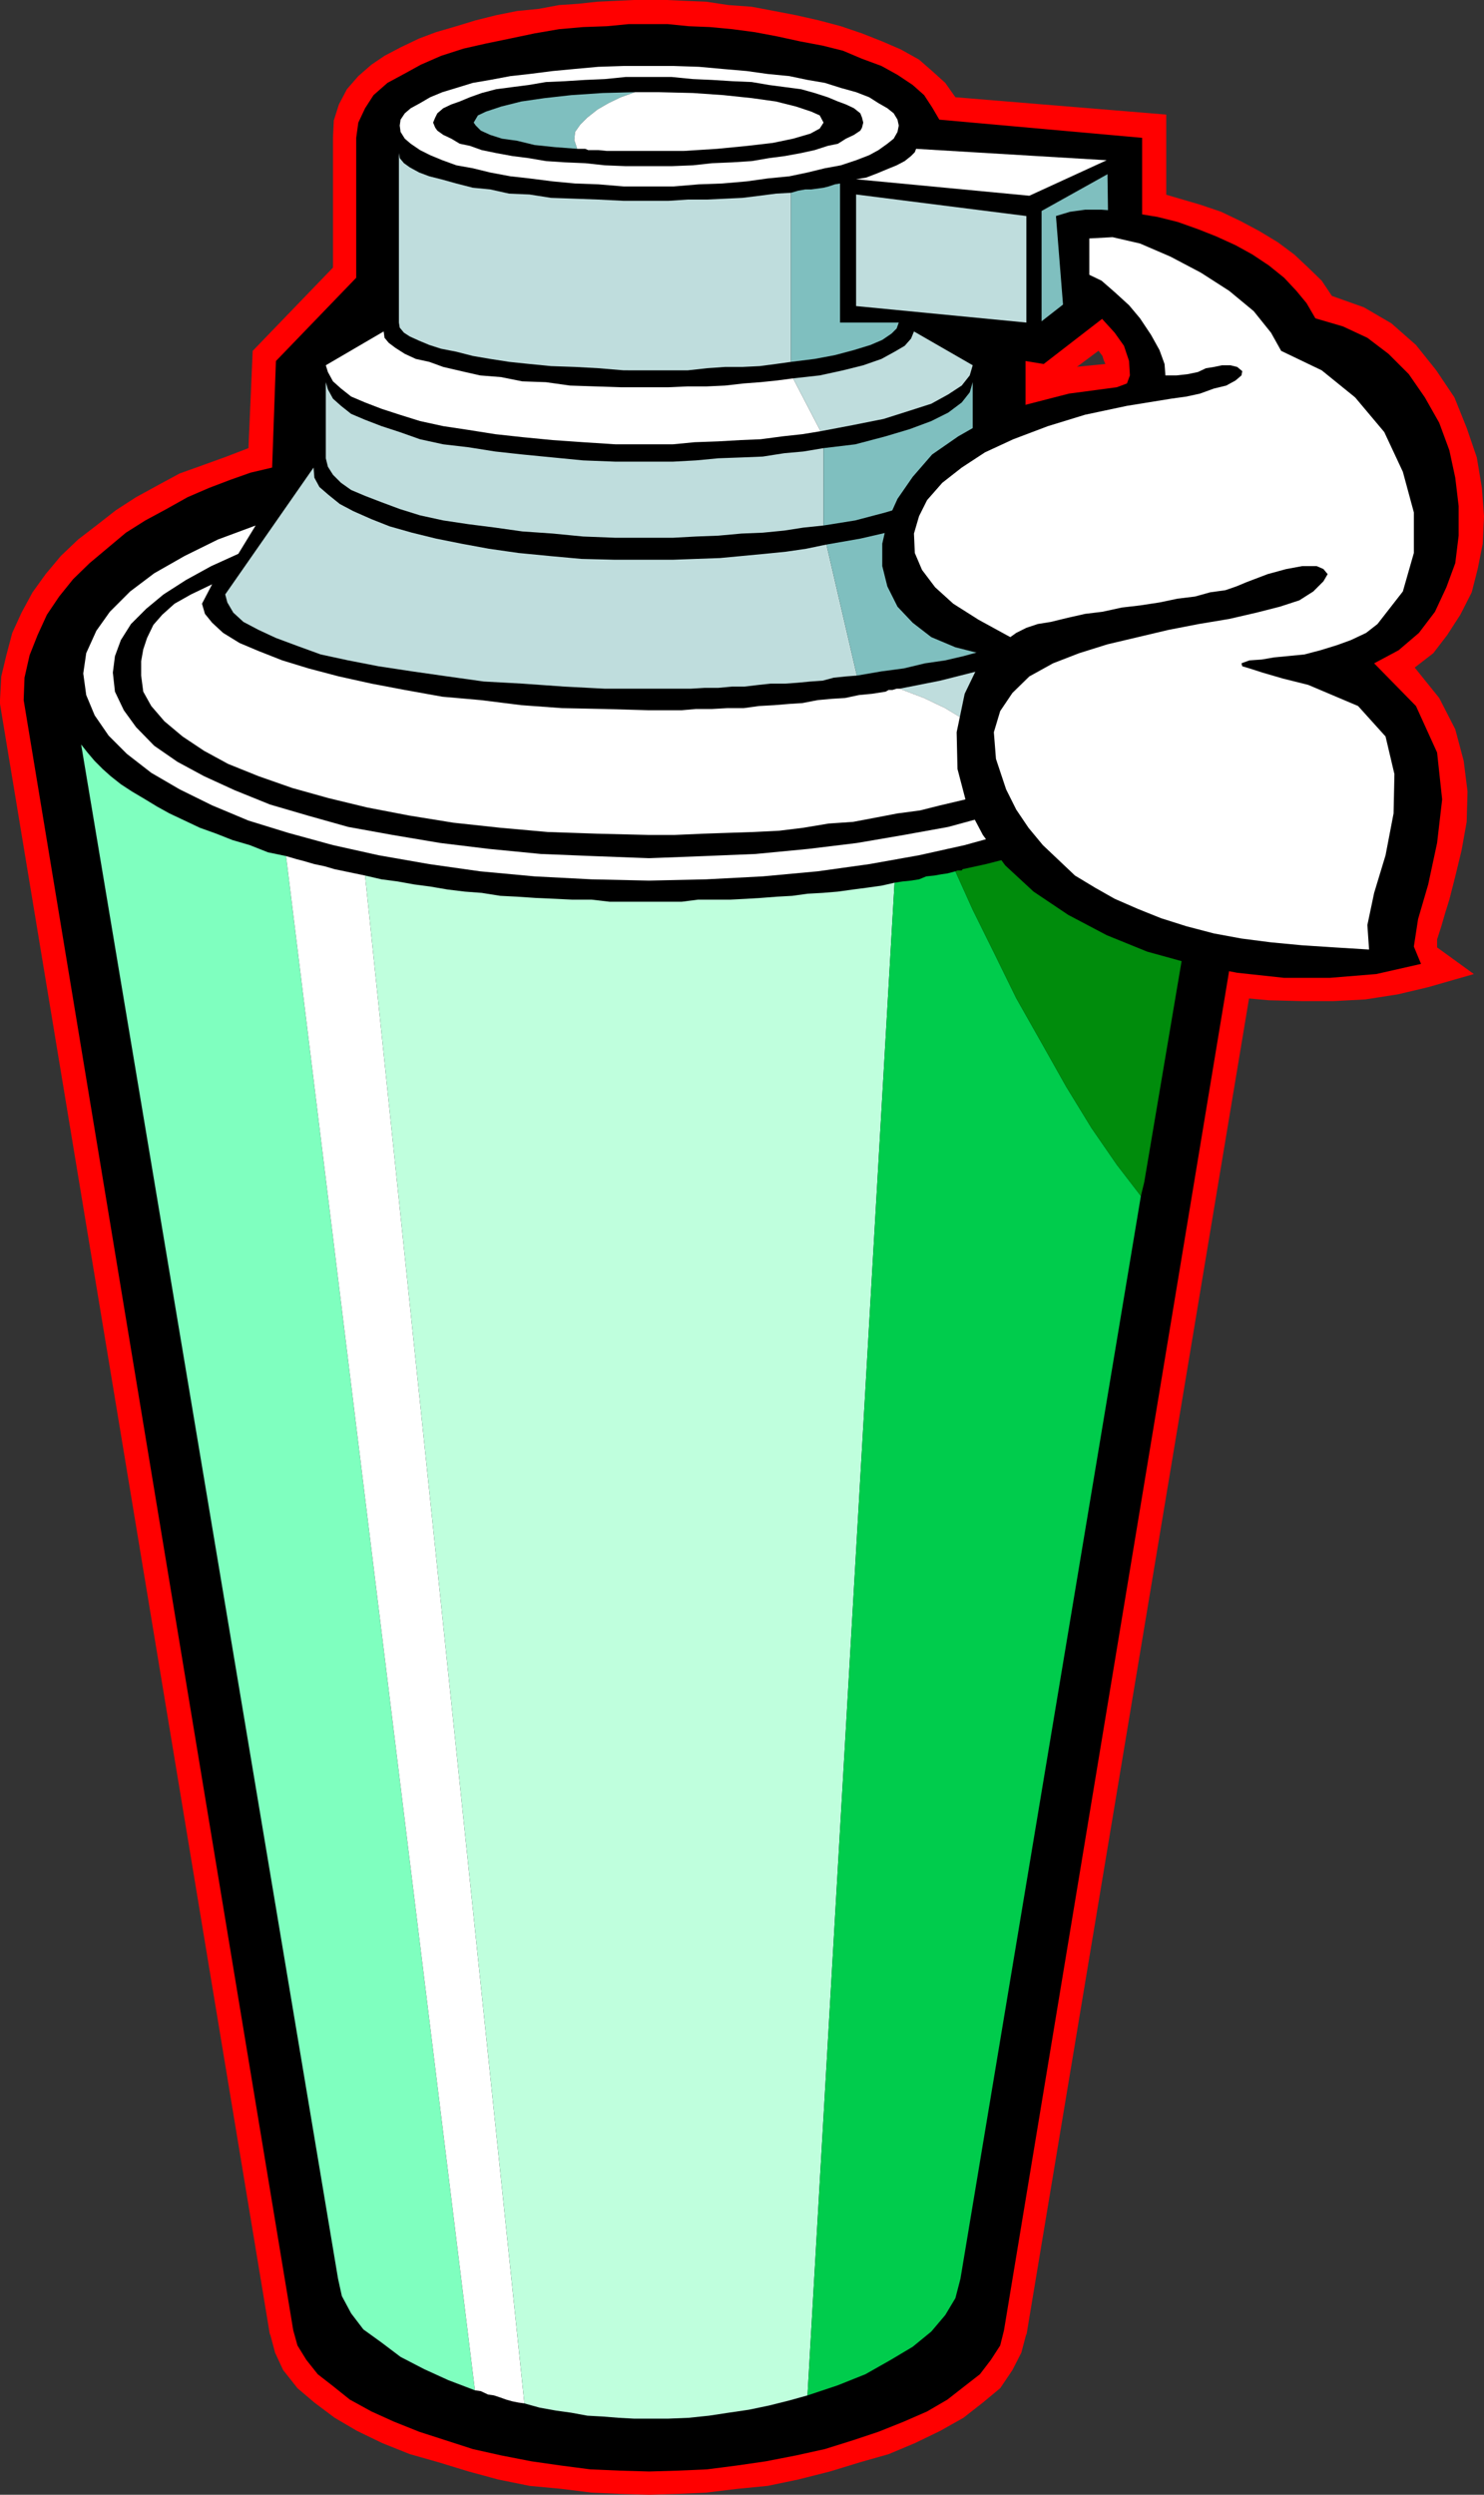
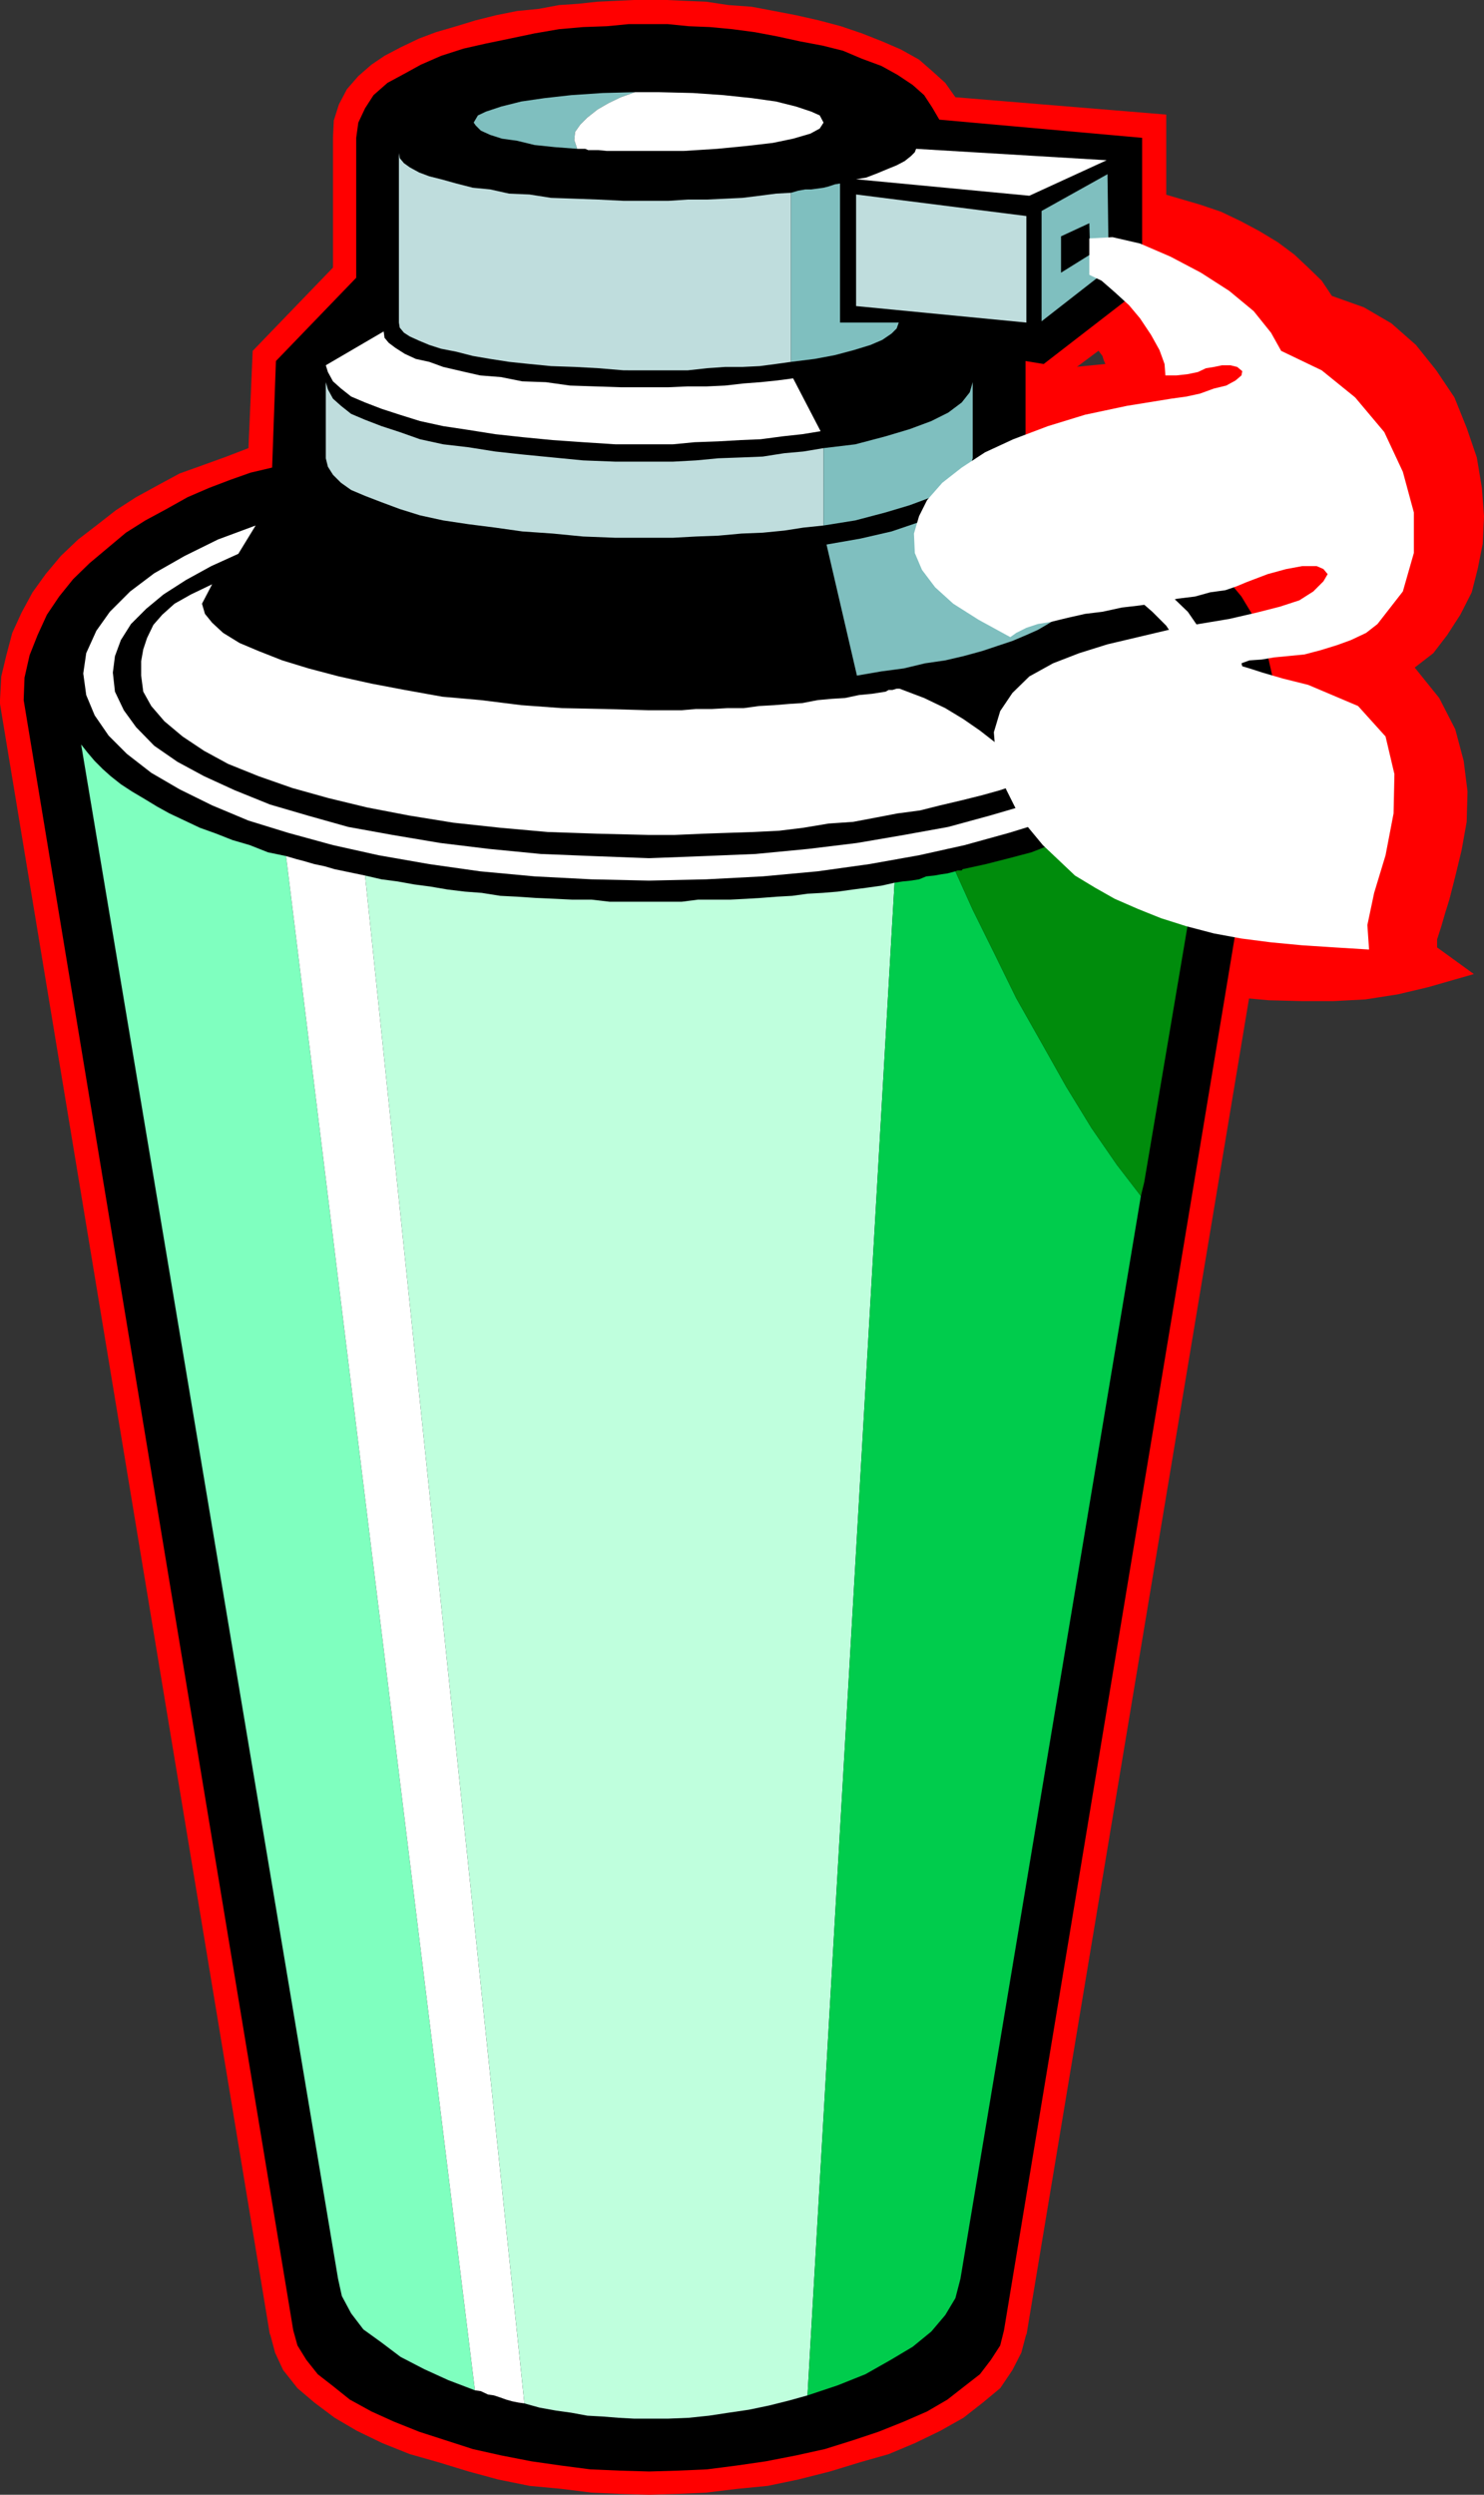
<svg xmlns="http://www.w3.org/2000/svg" width="351.203" height="590.102">
  <rect width="100%" height="100%" fill="#333333" stroke="none" />
  <path fill="red" d="m343 212.8 1.402-5.5 1.5-6.198 1.2-6.7.199-7.199-.899-7.203-2-7.5-3.8-7.398-5.801-7.2 4.402-3.402 3.297-4.297 3.102-4.8 2.699-5.301 1.402-5.5 1.2-6 .3-6.5-.5-6.7-1.203-7.199-2.398-7L344.203 94l-4.3-6.398-4.801-6L329.3 76.5l-6.5-3.797L315.203 70l-2.402-3.598-3.2-3.101-3.3-3.098-3.899-2.902-4.3-2.598-4.5-2.402L289 50.1l-5-1.699L279.203 47l-4.8-1.398-4.801-1-4.801-.2-4.801-.3-4.098.3-4.101.399-3.598 1-4.101 1.402.3 4.098 1.399 21.402L246 78h5.602l2.601.402 1.899.801 1.898 1.2 1.203 1.398L260 83l.902 1.203.301 1 .399.899-7.2.699-6.699 1.699-6 1.703-6 1.899-5 2.398-5.101 2.703-4 2.797-3.899 2.902-3.3 3.098-2.903 3.402-2.7 3.598-1.597 3.602-2 3.101-1.203 3.598-.398 3.601-.301 3.598.3 4.602 1.2 4.8 1.402 4.098 2.598 3.8 2.902 3.602 3.899 3.098 4.3 2.203 4.5 1.899-1.902 5.8-1.398 6.2-.5 6 .5 5.5 1.199 6 1.699 5.5 2.8 5.601 3.602 5.2 4.098 4.8 4.8 4.399 5.302 4 5.8 3.601 6.399 3.598 6.5 2.902 7 2.7 7.199 2.097 7.402 2.203 7.7 1.2 7.699.699 7.699.199h7.602l7.5-.399 7.699-1.199L338 233.5l10.8-3.098-8.698-6.3v-1.899l1-3.101L342 216l1-3.2" />
  <path fill="red" d="M248.203 106V91.602h.2L276 71V27.102L226.102 23l-2.399-3.398-3.101-2.801-3.102-2.7-4.297-2.398-4.402-1.902L204 7.902l-5-1.699-5.297-1.402-5.3-1.2-5.2-1-5.3-1-5.5-.398-5.301-.8-4.801-.2L157.703 0H150l-4.297.203-4.3.2-4.602.5-4.5.3-4.801.899-5.098.5-5 1-4.8 1.199L108 6.203l-4.797 1.399-4 1.5-4.402 2.101-3.801 2-3.098 2.098L84.801 18l-2.7 3.102-1.898 3.601L79 28.5l-.2 4.102V63.3L59.8 83l-1 23-5.198 2-5.801 2.102L42.5 112l-5 2.703-5.297 2.899-4.8 3.101-4.602 3.598-4.301 3.3-4.098 3.899-3.601 4.3-3.098 4.302-2.601 4.8-2.2 4.801L1.5 155l-1.2 5-.3 5.602v.898l63.902 385.902V552l1.2 4.5L67 560.602l3.402 4.3 4 3.399 4.801 3.601L84.5 575l6 2.902L97 580.5l6.703 1.902 7.2 2.2 7 1.898 7.398 1.5 7.5.703 7.199.899 6.703.3 6.899.2 6.8-.2 6.7-.3 7.398-.899 7.203-.703 7.2-1.5 7.5-1.898 7.199-2.2 6.699-1.902 6.199-2.598 6-2.902 5.5-3.098 4.602-3.601 4.101-3.399 2.899-4.3 2.101-4.102 1.2-4.5v.402l64.3-385.902v-.898l-.402-5.602-1-5.5-1.7-5.5-2.101-5-2.7-4.797-3.097-4.402-3.601-4-3.801-3.899-4.598-3.8-4.601-3.399-4.801-2.902-5-2.598-5.301-2.601-5.297-2.2-5.5-1.902-5.5-1.5" />
  <path d="m222.3 28.3-1.698-2.898-1.899-2.902L216 20.102l-3.598-2.399-3.8-2.101-4.602-1.7L199.5 12l-4.797-1.2-5.3-1-5.5-1.198-5.301-1-5.301-.7-5.301-.5-5-.199-5-.5h-9.2l-5.198.5-5.602.2-5.7.5-5.8 1-5.7 1.199L115 10.3l-5.297 1.199-5.3 1.703-4.801 2.098-4 2.199-3.899 2.102-3.3 2.898-2 3.102L84.8 29l-.5 3.602v33.101l-19 19.7-.899 25.199-5.101 1.199-4.8 1.699-5 1.902-5.098 2.2-5 2.8-5 2.7L29.801 126l-4.301 3.602-4.297 3.601L17.301 137 14 141.102l-2.898 4.3-2.2 4.801L7 155l-1.2 5.3-.198 5.302 63.8 385.601 1 3.598 2.098 3.402 2.703 3.399 3.598 2.8 4 3.2 5.101 2.8 5.301 2.399 6 2.402 6.2 2 6.5 2.098 6.699 1.5 7.199 1.402 7 1 6.902.899 7 .3 6.899.2 6.8-.2 6.899-.3 7-.899 6.902-1 7.2-1.402 6.8-1.5 6.7-2.098 6-2 6-2.402 5.5-2.399 4.8-2.8 4.098-3.2 3.601-2.8 2.598-3.399 2.203-3.402.899-3.598L301.5 165.602l-.297-5.301L300 155l-1.398-4.797-2.2-4.8-2.601-4.301-3.399-4.102-3.3-4.297-4.301-3.402-4.098-3.301-4.8-3.2-4.602-2.8-5.5-2.7-5-1.898-5.301-2.199-5.5-1.402-5.297-1.2V85.403l4.297.7 23.3-18v-35.5l-48-4.301" />
-   <path fill="#fff" d="M153.602 44.102h5.8l6-.5 5.5-.2 5.801-.5 5-.699 5.098-.5 4.3-.902 4.102-1 3.797-.7 3.602-1.199 3.101-1.199 2.2-1.203L210 34l1.5-1.2.902-1.597.301-1.5-.3-1.402-.903-1.5-1.5-1.2-2.098-1.199L205.703 23l-3.101-1.2-3.602-1-3.797-1.198-4.101-.7L186.8 18l-5.098-.5-5-.7-5.8-.5-5.5-.5-6-.198h-11.801l-6 .199-5.5.5-5.301.5-5.5.699-4.5.5-4.801.902-4.098.7L108 20.8l-3.297 1-2.902 1.2-2.399 1.402-2.199 1.2-1.402 1.199-1 1.5-.2 1.402.2 1.5 1 1.598L97.203 34l2.2 1.5 2.398 1.203 2.902 1.2L108 39.101l3.902.699 4.098 1 4.8.902 4.5.5 5.5.7 5.302.5 5.5.199 6 .5h6" />
  <path d="M153.602 39.3h5.3l5.098-.198 4.5-.5 4.8-.2 4.602-.3 4.098-.7 3.8-.5 3.802-.699 3.199-.703 3.101-1 2.399-.5 1.902-1.2 1.899-.898 1.5-1 .398-.699.3-1.203-.3-1.2-.398-1-1.5-1.198-1.899-.899-1.902-.703-2.399-1-3.101-1-3.2-.898-7.601-1-4.098-.7-4.601-.199-4.801-.3-4.5-.2-5.098-.5h-10.8l-5 .5-4.602.2-4.797.3-4.5.2-4.101.699-3.899.5-3.8.5L114 22l-2.797 1-2.402 1-2 .703-1.899.899L103.5 26.8l-.5 1-.5 1.199.5 1.203.5.7 1.402 1 1.899.898 2 1.199 2.402.5 2.797 1 3.402.703 3.801.7 3.899.5 4.101.699 4.5.3 4.797.2 4.602.5 5 .199h5.5" />
  <path fill="#fff" d="m252.8 132 6 2.8 5.5 3.403 4.5 3.098 3.903 3.402L276 148l2.402 3.602 1.2 3.601.5 3.899-.5 4.5L277.5 168l-2.898 4-4.602 4.402-5.2 3.801-6.3 3.399-7.398 3.3-7.899 3.399-8.902 2.601-9.899 2.7-10.5 1.898-11.101 1.902-11.5 1.399L178.8 202l-12.2.5-13 .5-13.199-.5L128 202l-12.297-1.2-11.5-1.398-11.3-1.902-10.5-1.898-9.602-2.7-8.899-2.601-8.402-3.399-7.2-3.3-6.3-3.399-5.5-3.8L32.203 172l-2.902-4-2.098-4.398-.5-4.5.5-3.899 1.399-3.8L31 147.601 34.602 144l4.101-3.398L44 137.203l6-3.3L56.402 131l4.098-6.7-8.898 3.302-7.899 3.898-7.203 4.102-5.7 4.3-4.8 4.801-3.2 4.5-2.398 5.297-.699 4.8.7 5.102 2 4.801 3.3 4.797L30 178.3l5.8 4.5 6.7 3.903 7.703 3.797 8.598 3.602L68.203 197l10.598 2.902 10.8 2.399 12 2.101 12 1.7L126.5 207.3l13.5.7 13.602.3 13.5-.3 13.398-.7 13-1.198 12.203-1.7 11.797-2.101 10.8-2.399L238.8 197l9.403-2.898 8.598-3.602 7.699-3.797 6.703-3.902 5.797-4.5 4.3-4.301 3.403-4.797 1.899-4.8.699-5.102-.7-4.801-2.398-5.297-3.101-4.5-4.801-4.601-6-4.301-6.7-3.801-8-3.898-8.8-3.602 6 7.5m-50.199-89.598L205 42l2.602-1L210 40l2.203-.898 1.899-1 1.5-1.2.898-.902.3-.797 45.102 2.7-18.3 8.398-41-3.899" />
  <path fill="#bfdddd" d="M202.602 46v26.402l40.3 3.899V51.1l-40.3-5.1" />
  <path fill="#7fbfbf" d="m262.402 63.602-.3-22.399-15.602 8.7V76l15.902-12.398" />
  <path d="m258 60.203-.2-7.402-6.698 3.101V64.5L258 60.203" />
  <path fill="#7fffbf" d="M19.203 176.102 80 539l.902 4.102 2.2 4.101L86 551l4.3 3.102 4.5 3.398 5.602 2.902 5.7 2.598 6.3 2.402L67.703 202.5l-4.3-.898-4.301-1.7L55 198.703l-3.797-1.5-3.902-1.402-3.598-1.7-3.601-1.699-2.899-1.601-2.8-1.7-3.2-1.898-2.601-1.703-2.399-1.898-1.902-1.7L22.402 180l-1.699-2-1.5-1.898" />
  <path fill="#fff" d="m67.703 202.5 44.7 362.902 1.398.2 1.699.8 1.402.2 1.5.5 1.399.5 1.402.398 1.5.3 1.399.2-37.7-361.398-2.402-.5-4.797-1-2.402-.7-2.399-.5-2.402-.699-1.898-.5-2.399-.703" />
  <path fill="#bfffdd" d="M153.602 213.3H144.3l-4.301-.5h-4.598l-4.101-.198-4.5-.2-4.399-.3-4-.2-4.402-.699-4-.3-4.098-.5-4.101-.7-3.801-.5-3.898-.703-3.801-.5-3.899-.898 37.7 361.398 3.601 1 3.899.703 3.601.5 3.797.7 3.602.199 3.8.3 3.598.2h8.203l4.797-.2 4.8-.5 4.602-.699 4.801-.703 4.797-1 4.8-1.2 4.302-1.198L211.703 208.8l-3.101.699-3.602.5-3.098.402-3.601.5-3.598.301-3.601.2-3.602.5-3.598.199-3.902.3-3.297.2-3.902.199h-7.598l-3.902.5h-7.7" />
-   <path fill="#bfdddd" d="M153.602 132.402H145.5l-7.898-.199-7.7-.703-7.199-.7-7-1-6.5-1.198-6-1.2L97.5 126l-5.297-1.5-4.3-1.7-4.301-1.898-3.2-1.699-2.601-2.101-2.2-1.899L74.403 113l-.199-2.398-20.902 30 .5 1.898 1.402 2.402 2.399 2.2 3.6 1.898 4.098 1.902 5.101 1.899 5.5 2 6.5 1.402 7.2 1.399L97.5 158.8l8.402 1.199 8.598 1.203 9.102.5 9.898.7 9.602.5H163.5l3.3-.2h3.2l3.3-.3h2.903l3.399-.403 2.8-.297h3.399l2.902-.203 3.098-.297 2.902-.203 2.598-.7 2.902-.3 2.598-.2-7.2-31-4.8 1-4.801.7-5 .5-5.297.5-5.3.5-5.7.203-5.5.2h-5.601" />
  <path fill="#7fbfbf" d="m253.5 140.602-20.7-30-.398 2.898-2.199 2.602-3.402 2.699-4 2.402-5.598 2.399-6.203 2.101-7.398 1.7-8 1.398 7.199 31 5.8-1 5.301-.7 5-1.199 4.801-.699 4.297-1 4.402-1.203 3.598-1.2 3.602-1.198 3.3-1.399 2.7-1.203 2.398-1.398 1.902-1.2 1.7-1.5 1.199-1.402.402-1.5.297-1.398" />
  <path fill="#bfdddd" d="M153.602 109.203h-7.899l-7.703-.3-7.2-.7-7.198-.703-6.399-.7-6.3-1-6-.698-5.5-1.2-4.801-1.699-4.301-1.402-3.899-1.5-3.3-1.399L80.703 96l-1.902-1.7-1.2-2.198-.5-1.7v18l.5 2 1.2 1.899 1.902 1.902 2.399 1.7 3.3 1.398 3.899 1.5 4.3 1.601 4.801 1.5 5.5 1.2 6 .898 6.301.8 6.399.903 7.199.5 7.199.7 7.703.3h13.5l5.5-.3 5.297-.2 5.5-.5 5-.203 5.102-.5 4.5-.7 4.8-.5V106l-4.8.8-4.5.403-5.102.797-5 .203-5.5.2-5.297.5-5.5.3h-5.601" />
  <path fill="#7fbfbf" d="M194.902 106v18.3l7.5-1.198 7.2-1.899 5.699-1.703 5.101-1.898 4-2 3.2-2.399 1.898-2.402.703-2.399v-18l-.703 2.399-1.898 2.402-3.2 2.399-4 2-5.101 1.898-5.7 1.703-7.199 1.899-7.5.898" />
  <path fill="#bfdddd" d="M153.602 47.5h-6l-6-.297-5.5-.203-5.7-.2-5.101-.8-4.801-.2-4.5-1-4.098-.398-3.902-1-3.598-1-2.8-.699-2.399-.902L97 39.6l-1.398-1-1-1.199-.2-1.199V76.3l.2 1.199 1 1.203 1.398.899 2.203 1 2.399 1 2.8.898 3.598.703 3.902 1 4.098.7 4.5.699 4.8.5 5.102.5 5.7.199 5.5.3 6 .5H162.8l4.5-.5 4.3-.3h4.102l4.098-.2 3.8-.5 3.602-.5v-40l-3.601.2-3.801.5-4.098.5-4.101.199-4.301.203h-4.5l-4.598.297h-4.601" />
  <path fill="#7fbfbf" d="M212.703 76.3h-13.902V43.403l-1.2.2-1.5.5-1.199.3-1.402.2-1.5.199h-1.398l-1.7.3-1.699.5v40l5.598-.699 4.8-.902 4.5-1.2L206 81.603l2.8-1.2 2.2-1.5 1.203-1.199.5-1.402M150.3 21.8l-7.698.2-7.399.5-6.3.703-5.5.797-4.801 1.203-3.602 1.2-1.898.898-1 1.699.5.703 1.199 1.2 2.199 1 2.8.898 3.602.5 4.098 1 4.8.5 5.302.402-.7-2.101.2-1.899L137.3 29.5l1.7-1.7 2.402-1.898 2.598-1.5L146.902 23l3.399-1.2" />
  <path fill="#fff" d="M155.8 21.8h-5.5l-3.398 1.2L144 24.402l-2.598 1.5L139 27.801l-1.7 1.699-1.198 1.703-.2 1.899.7 2.101h1.898l.703.297h2.399l2 .203H161.8l7.902-.5 7.2-.703 6-.7 4.8-1 4.098-1.198 2.199-1.2.902-1.402-.902-1.7-2-.898-3.598-1.199-4.8-1.203-5.7-.797-6.699-.703L164 22l-8.2-.2m-2.198 69.802h-6.7l-12-.399-5.699-.8-5.601-.2-5-1-5-.402-4.399-1-4.3-1-3.301-1.2-3.2-.699-2.601-1.199-2.2-1.402L92 81.1l-1-1.199-.2-1.5-13.698 8 .5 1.598 1.199 2.203 1.902 1.7 2.399 1.898 3.3 1.402 3.899 1.5 4.3 1.399 4.801 1.5 5.5 1.199 6 .902 6.301 1 6.399.7 7.199.699 7.199.5 7.703.5h13.5l5.2-.5 5.597-.2 5.203-.3 4.797-.2 5.3-.699 4.602-.5 4.301-.703-6.5-12.5-3.8.5-3.903.402-4 .301-4.398.5-4.301.2h-4.5l-4.598.199h-4.601" />
-   <path fill="#bfdddd" d="m230.203 86.402-13.902-8-.7 1.7-1.5 1.699-2.398 1.402-3.101 1.7-4.301 1.5-4.801 1.199L194 88.8l-6.297.699 6.5 12.5 7.899-1.5 7-1.398 6-1.899 5.3-1.703 4-2.2 3.2-2.097L229.5 88.8l.703-2.399m43 73.399v-3.097l-.8-2.703-.403-2.598-1.2-2.601-2.198-2.399L266 144l-3.598-2-4.601-2.398-.7 2.898-1 2.703-2.398 2.797-3.8 2.902-5.102 2.7-6.399 2.601-7.199 2.598L222.5 161l-9.598 1.902 5.801 2.2 5 2.398 4.297 2.602 3.902 2.699 3.598 2.8 2.602 3.399 1.699 2.902 1.402 3.301 7-2.8 6.2-2.903 5.597-2.898 4.5-3.102 3.602-3.098 2.898-3.601 1.402-3.598.801-3.402" />
  <path fill="#fff" d="M212.902 162.902h-.699l-1 .301h-.902l-.7.399-3.199.5-3.101.3-3.301.7-3.2.199-3.3.3-3.598.7-3.101.199-3.598.3-3.601.2-3.602.5h-3.898l-3.602.203h-3.797l-3.402.297h-7.7l-10.5-.297L133 167.5l-9.598-.7-9.601-1.198-9.098-.801-8.902-1.598-7.899-1.5L80.203 160 73 158.102l-6.2-1.899L61.204 154l-4.5-1.898-3.902-2.399-2.598-2.402-1.703-2.098-.7-2.402 2.403-4.598-5 2.399-3.902 2.199-2.899 2.601-2.101 2.399-1.5 3.101-.899 2.7-.5 2.8v3.399l.5 3.8L35.801 167l3.101 3.602 4.301 3.601 5.098 3.399L54 180.703l7.203 2.899 8 2.8 8.598 2.399L86.902 191l9.899 1.902 10.5 1.7 11.101 1.199 11.2 1 11.8.402 12.2.297h6l6.8-.297 6-.203 6-.2 6-.3 5.7-.7 6-1 5.8-.398 5.301-1 5.2-1 5.3-.699 4.797-1.203 5.102-1.2 4.8-1.198 4.301-1.2 4.098-1.402v-.297h.402l-1.402-3.3-1.7-2.903-2.601-3.398-3.598-2.801-3.902-2.7-4.297-2.601-5-2.398-5.8-2.2" />
  <path fill="#00cc4c" d="m211.703 208.8-20.601 357.802 7.199-2.399 6.5-2.601 6-3.399 5.199-3.101 4.402-3.602 3.301-3.898 2.399-4L227.3 539 270 282.902l-5.7-7.402-6-8.7-6-9.8-5.8-10.297-6-10.601-5.297-10.801-5-10.098-4.101-9.101-1.899.5-1.402.199-1.7.3-1.898.2-1.703.699-1.898.3-2 .2-1.899.3" />
  <path fill="#008c0c" d="m227.8 205.602-.198.3h-1l-.5.2 4.101 9.101 5 10.098 5.297 10.8 6 10.602L252.3 257l6 9.8 6 8.7 5.7 7.402.8-3.3 17.7-104.7-1.398 2.2-2.2 2.398-2.402 2.402-2.598 2.399-2.699 2.101-3.3 2-3.602 2.098-3.598 1.902-4.101 2-4.301 2.098-4.598 1.703-4.5 1.399-5.101 2L238.8 203l-5.5 1.402-5.5 1.2" />
-   <path d="m232.8 154.8-6.698-1.698-5.7-2.399-4.402-3.402-3.598-3.801-2.402-4.797-1.2-4.8v-5.301l1.2-5.301 2.402-5.301 3.598-5.2 4.602-5.3 6.199-4.297L234 99.102l8.902-3.399L253 93.102l11.3-1.5 2.403-.899.7-1.902-.2-3.399L266 81.801l-2.2-3.098-3.097-3.402-4.101-1.899-5-1-1.7-21.3 3.301-1 3.598-.5h3.902l4.297.3 4.602.7 4.3.699 4.801 1.199 4.797 1.703 4.3 1.7L292.403 58l4 2.203 3.899 2.598 3.601 2.902 2.899 3.098 2.402 2.902 2.098 3.598 6.5 1.902 5.8 2.7 5 3.8 4.801 4.797 3.801 5.5 3.399 6 2.398 6.5 1.402 6.5.801 6.703v7l-.8 6.5-2.102 5.7-2.7 5.8-3.8 5-4.801 4.098-5.797 3.101L335.102 167l5 11 1.199 11.102-1.2 10.3-2.101 9.801-2.398 8.2-1 6.5L336.3 228l-10.598 2.402-11 .899h-10.8l-11.102-1.2L282 228l-10.5-2.898-9.598-3.899-9.101-4.8-8.2-5.5-6.699-6.2-5.3-7.203-3.801-7.2-2.2-8.398-.199-8.699 1.899-9.101 4.5-9.301" />
  <path fill="#fff" d="m326 147.602 6-7.7 2.602-9.101v-9.598L332 111.602l-4.398-9.399L320.703 94l-7.902-6.398L303.203 83l-2.402-4.297-4.098-5.101-5.8-4.801-6.7-4.301L277 60.703l-7.2-3.101-6.5-1.5-5.5.3V65l2.903 1.402 3.098 2.7 3.402 3.101 2.598 3.098 2.601 3.902 2 3.598 1.2 3.3.199 2.7h2.601l2.7-.301 2.398-.5 1.902-.898 1.899-.301 1.902-.399h2l1.598.399 1.199 1-.2 1L292.403 90l-2.199 1.203-2.902.7L284 93.101l-3.2.699-3.597.5-10.5 1.699-9.902 2.102L248 100.8l-8.2 3.101-6.698 3.098-5.5 3.602-4.602 3.601-3.598 4.098-1.902 3.8-1.2 4.102.2 4.598 1.703 4 3.098 4.101 4.3 3.899 6 3.8 7.5 4.102 1.399-1 2.402-1.203 2.7-.898 3.101-.5 4.098-1 4-.899 4.101-.5 4.598-1 4.3-.5 4.602-.703 4.301-.898 4.098-.5 3.601-1 3.598-.5 2.602-.899 2.398-1 5-1.902 4.402-1.2 3.801-.699h3.399l1.601.7 1 1.199-1 1.699-2.402 2.402L307.5 142l-4.598 1.5-5.5 1.402-6.5 1.5-7.199 1.2L276.5 149l-7.2 1.703-7.198 1.7-6.7 2.097-6.199 2.402-5.601 3.098-4 3.902-2.899 4.301-1.5 5 .5 6.297 2.399 7.203 2.398 4.797 2.902 4.3 3.399 4.102 3.8 3.598 3.801 3.602 4.801 2.898 4.598 2.602 5.5 2.398 5.5 2.203 6 1.899 6.5 1.699 6.5 1.199 7 .902 7.402.7 7.7.5 8.097.5-.398-5.801 1.601-7.598 2.7-8.902 1.898-9.899.199-9.3-2.098-8.899-6.5-7.203-11.8-5-6-1.5-4.801-1.398-3.098-1-1.703-.5-.2-.7.5-.199 1.403-.5 2.899-.203 2.898-.5 3.102-.297 4.101-.402 3.797-1 3.902-1.2 3.301-1.199 3.598-1.699 2.699-2.101" />
</svg>